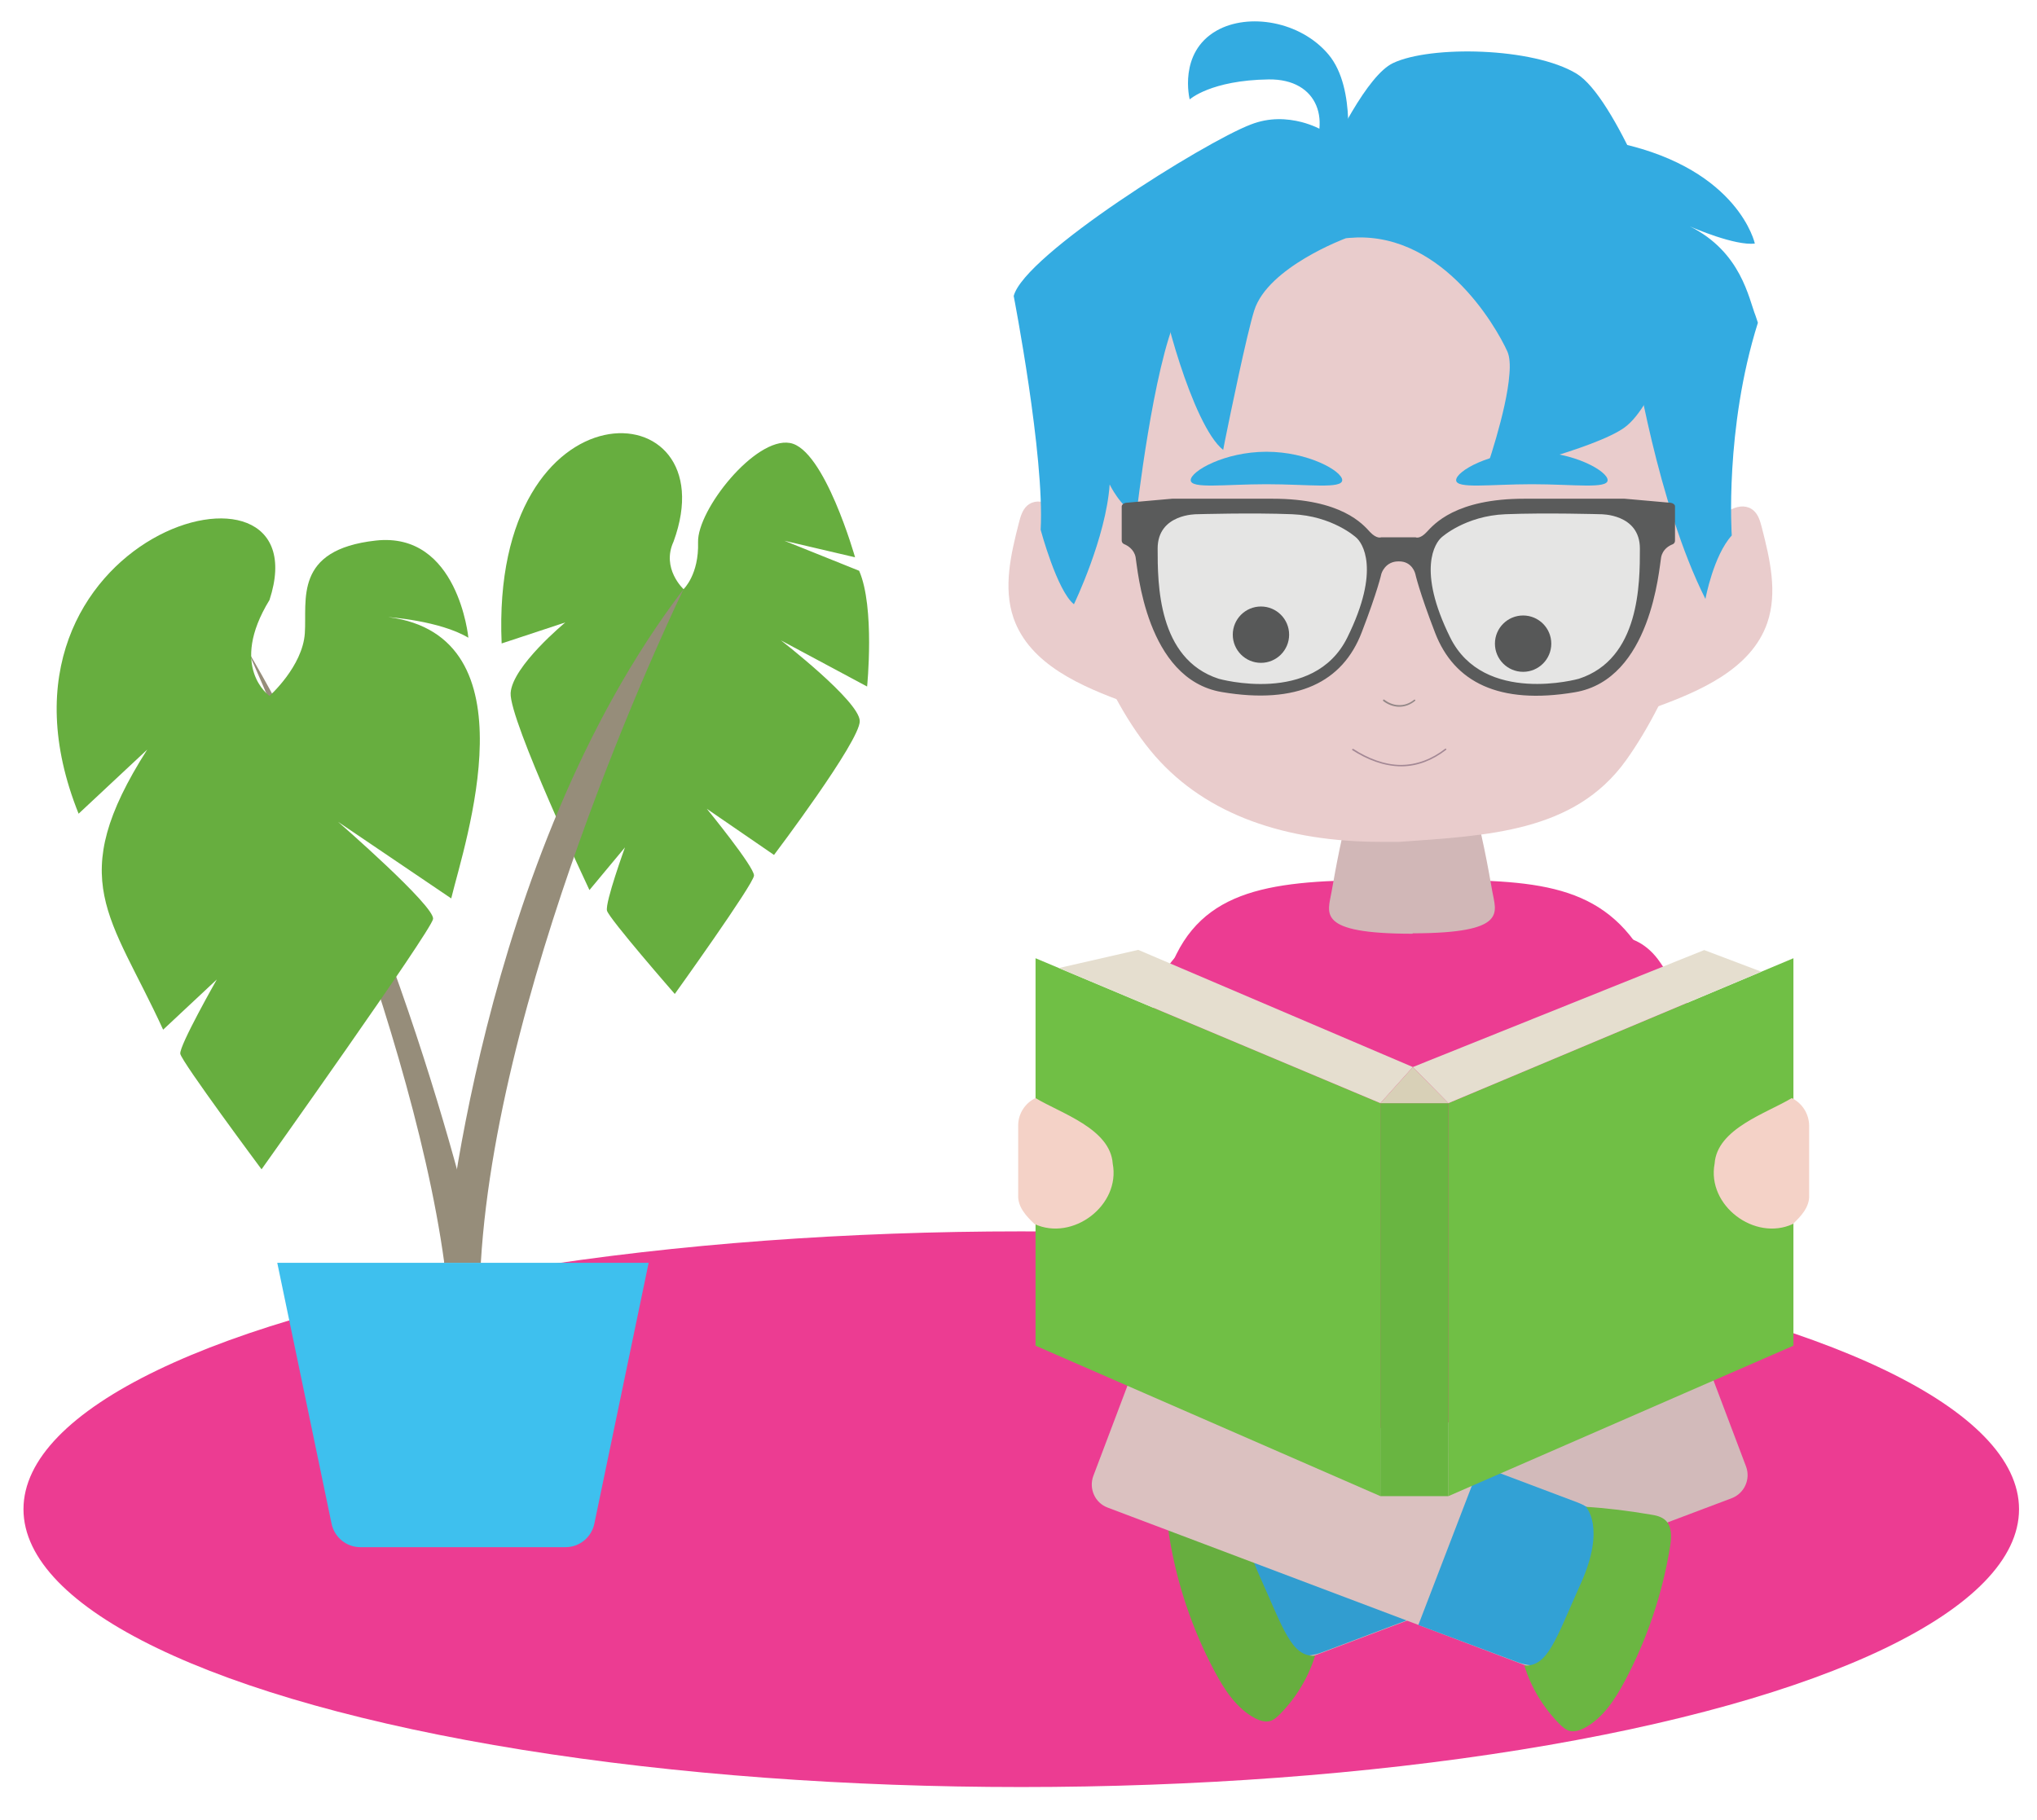
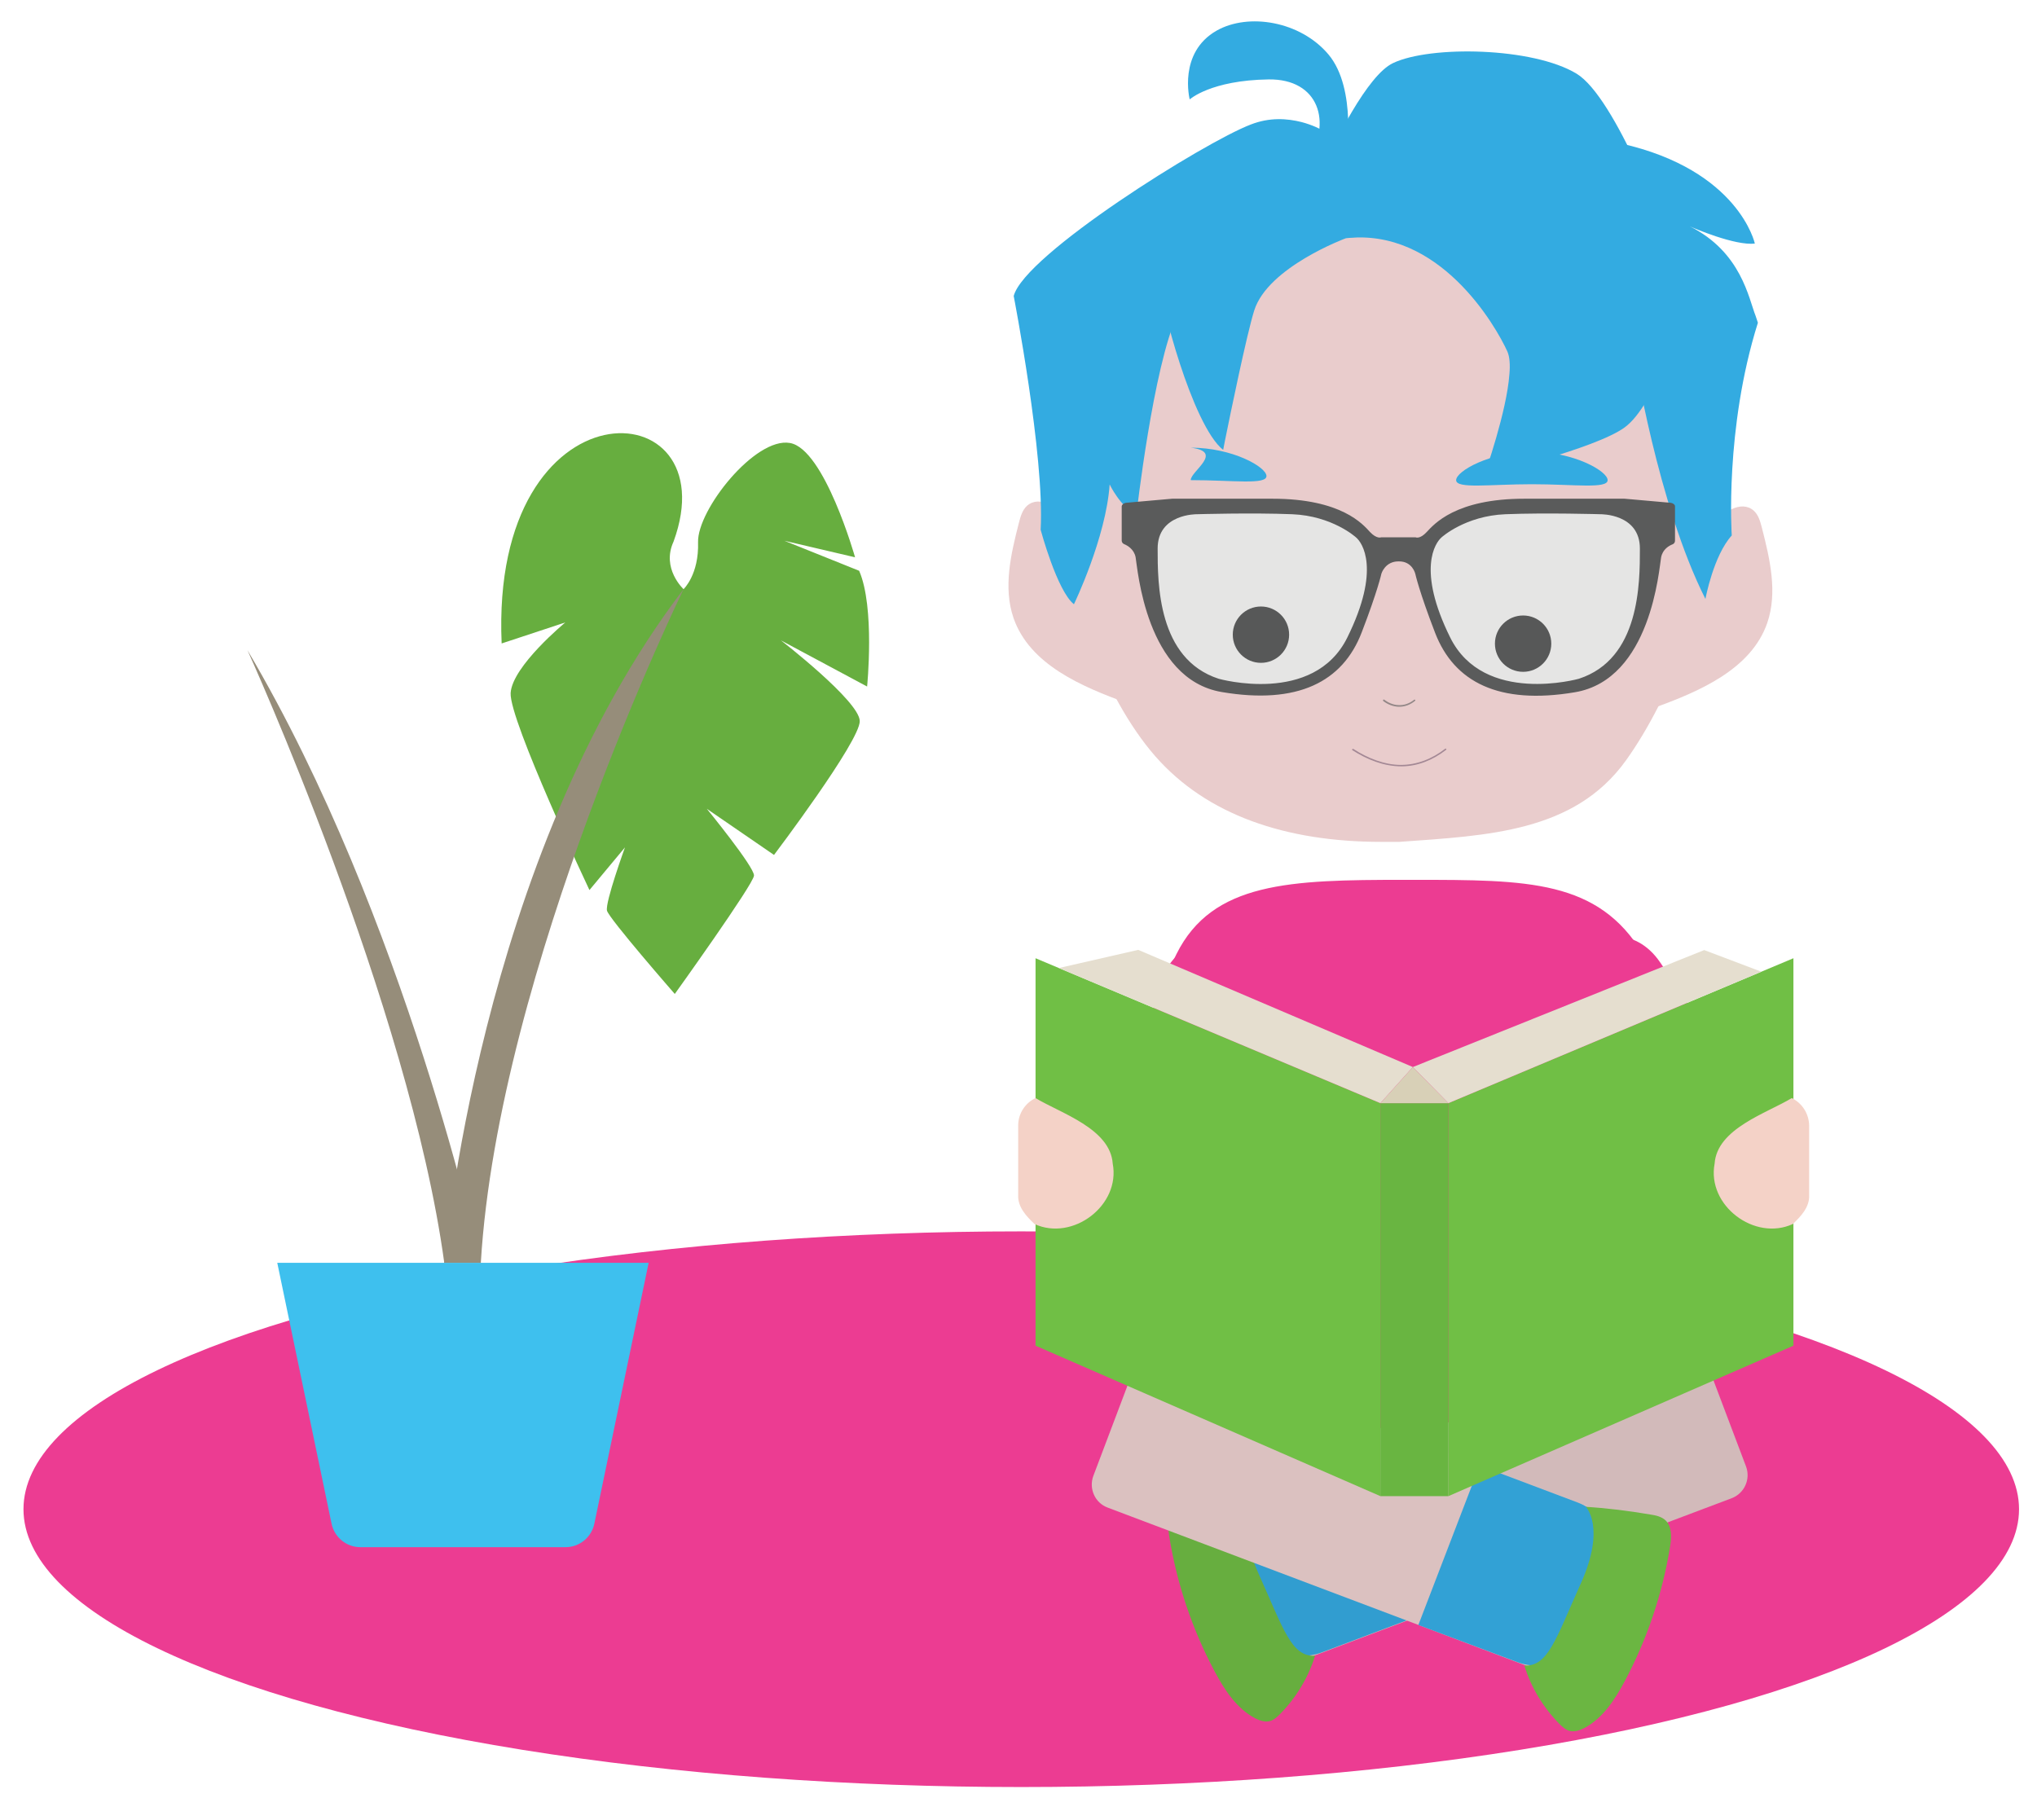
<svg xmlns="http://www.w3.org/2000/svg" version="1.1" id="f" x="0px" y="0px" viewBox="0 0 997.7 891.7" style="enable-background:new 0 0 997.7 891.7;" xml:space="preserve">
  <style type="text/css"> .st0{fill:#EC3C92;} .st1{fill:#D1B7B7;} .st2{fill:#E9CCCC;} .st3{opacity:0.59;} .st4{fill:#73596F;} .st5{fill:#E5E5E4;} .st6{fill:#33ABE1;} .st7{fill:#575858;} .st8{fill:#5A5B5B;} .st9{fill:#D2BABA;} .st10{fill:#319DD0;} .st11{fill:#67AE3F;} .st12{fill:#DBC1C0;} .st13{fill:#32A1D5;} .st14{fill:#6BB642;} .st15{fill:#70BF45;} .st16{fill:#69B541;} .st17{fill:#E5DECF;} .st18{fill:#D8D0B7;} .st19{fill:#F4D2C7;} .st20{fill:#968D7A;} .st21{fill:#3EC0EE;} </style>
  <ellipse class="st0" cx="500.2" cy="739.3" rx="488.7" ry="136.1" />
  <path class="st0" d="M576.2,467.4C593.8,432,631.9,431,687.6,431l0,0c0.1,0,0.2,0,0.2,0c0.8,0,1.6,0,2.3,0s1.5,0,2.3,0 c0.1,0,0.2,0,0.2,0l0,0c55.7,0,90.2,0,112.1,36.4c12,20,4.5,48.3,0.7,73.8c-5.2,35.3-21.7,163.4-21.7,163.4H597.2 c0,0-17.6-135.3-23.3-170C569.4,507.2,565.8,488.2,576.2,467.4L576.2,467.4z" />
-   <path class="st1" d="M730.9,436.6c-1.7-10-5.8-32.3-9.3-42.2c-1.2-3.5,0.1-12-30.3-12v0.2c-29.8,0.1-28.5,8.5-29.8,12 c-3.5,9.9-7.6,32.3-9.3,42.2c-1.8,10.5-7.9,20.6,39.7,20.6v-0.2C738.8,457.1,732.7,447,730.9,436.6L730.9,436.6z" />
  <g>
    <g>
      <g>
        <g>
          <path class="st2" d="M816.6,148.1c-20.8-42.7-74.1-59.3-137-59.3v0.3c-62.7,0.1-115.7,16.7-136.4,59.3 c-14,28.8-22.4,59.9-22.4,103.9c0,35.8,19.8,89.3,45,118.1c25.2,28.8,63.9,42,110.7,42l8.8,0c43.6-3.1,85.8-4.8,111-39.8 c22.4-31.1,42.8-84.7,42.8-120.5C838.9,208,830.6,176.9,816.6,148.1L816.6,148.1z" />
          <path class="st2" d="M830.4,278.1c1.5-7.2,4.4-14.2,8.5-20.4c4.5-6.8,13.9-12.9,20-7.6c2.4,2.1,3.3,5.5,4.1,8.6 c3.9,15.2,7.7,31.5,2.6,46.4c-7.9,22.8-33.2,33.6-55.9,41.8" />
          <path class="st2" d="M531.6,275.7c-1.5-7.2-4.4-14.2-8.5-20.4c-4.5-6.8-13.9-12.9-20-7.6c-2.4,2.1-3.3,5.5-4.1,8.6 c-3.9,15.2-7.7,31.5-2.6,46.4c7.9,22.8,33.2,33.6,55.9,41.8" />
        </g>
        <g>
          <g class="st3">
            <path class="st4" d="M662.4,367.5c7.2,4.6,15.4,7.9,24,7.9c8.1,0,15.6-3.2,21.9-8.1c0.4-0.3-0.2-0.8-0.5-0.5 c-6.3,4.9-13.7,7.9-21.7,7.9s-16.3-3.3-23.2-7.8C662.4,366.6,662,367.3,662.4,367.5L662.4,367.5L662.4,367.5z" />
          </g>
          <path class="st5" d="M756.8,336.7c-16.6,3.1-33.4-5.5-44.6-14.5c-7.5-6.1-8.5-16.8-11.5-26.2c-9.8-30.9,11.3-45.5,39.1-50.7 c13.9-2.6,52.8,0.1,63.4,6.3c10.6,6.2,1.2,17.5,3.4,29.6c2.8,15-11,39-22.9,49.4C776.5,336.7,767.2,334.8,756.8,336.7 L756.8,336.7z" />
          <path class="st5" d="M606.7,337.4c39.5,2.8,56.3-16.3,60.8-40.3c4.5-24,5.5-45.5-42.7-48.9c-28.2-2-66-1-63.5,29.2 C563.3,300.7,574.6,335,606.7,337.4L606.7,337.4z" />
        </g>
        <path class="st6" d="M787.4,235.2c0,4.4-16.6,2-37.1,2s-37.1,2.4-37.1-2s16.6-13.9,37.1-13.9S787.4,230.8,787.4,235.2z" />
-         <path class="st6" d="M583.2,235.2c0,4.4,16.6,2,37.1,2c20.5,0,37.1,2.4,37.1-2c0-4.4-16.6-13.9-37.1-13.9 C599.8,221.3,583.2,230.8,583.2,235.2z" />
+         <path class="st6" d="M583.2,235.2c20.5,0,37.1,2.4,37.1-2c0-4.4-16.6-13.9-37.1-13.9 C599.8,221.3,583.2,230.8,583.2,235.2z" />
      </g>
      <g class="st3">
        <path class="st7" d="M677.5,343.4c2.2,1.7,4.8,2.7,7.5,2.8c3,0.1,5.8-1,8.1-2.9c0.4-0.3-0.2-0.8-0.5-0.5c-2.2,1.8-5,2.8-7.8,2.6 c-2.5-0.1-4.9-1.2-6.9-2.7C677.5,342.5,677.2,343.1,677.5,343.4L677.5,343.4L677.5,343.4z" />
      </g>
    </g>
    <g>
      <path class="st6" d="M659.3,77.8c0,0,5.6-34.3-8.7-51.2C636.8,10.3,611.4,6.2,595.9,15c-19,10.8-13.2,33.7-13.2,33.7 s10.3-9.4,38.7-9.8c24.3-0.3,31.6,20.7,18.6,41L659.3,77.8L659.3,77.8z" />
      <path class="st6" d="M861,158.1c-16.4,52.1-12.8,104.2-12.8,104.2c-9,9.9-12.9,31.1-12.9,31.1c-23.5-46.6-34.9-119.8-34.9-119.8 c-8.3-12.1-61-58.9-127.9-57.8s-95.8,38.4-95.8,38.4c-11.9,25.3-20.1,97.9-20.1,97.9c-7.9-3.8-13.1-14.8-13.1-14.8 C541.7,263.5,526,296,526,296c-8.3-6.6-16.3-36.5-16.3-36.5c2-36.2-13.2-114.5-13.2-114.5c5.2-20.2,93.3-75.3,116.1-84 c9.2-3.6,17.8-3,24.9-1.2c10.3,2.7,17.1,8.3,17.1,8.3c12.5-13.4,51.1-12.9,93.6-6.5c15.1,2.3,30.7,5.3,45.8,8.7 c57.7,13,65.5,49,65.5,49c-9.6,1.2-30.3-7.7-31.8-8.4c25.2,12.6,28.8,35.4,32.2,43.9C860.6,156.9,861,158.1,861,158.1L861,158.1z" />
      <path class="st6" d="M802.4,82.3L802.4,82.3c-9.6-21-20.8-40.5-30.2-46.2c-21.4-13-71.6-13.9-89.9-5.2 c-12.5,5.9-28.5,38-37.4,57.9l-0.2,0.5c-3.4,7.6-5.7,13.3-6.4,14.9l-0.1,0.3l-0.1,0.2l0.2,0.1c0,0,0,0,0,0 c-0.1-0.1-0.2-0.1-0.3-0.1c0,0,0,0,0,0c-10.9-4.5-24.7-7.8-38.1-4.2c-28.9,7.7-30.1,34.5-31.1,40.1c-1,5.6,15.1,67.8,30.3,79.8 c0,0,0.3-1.5,0.8-4.2c2.6-12.9,10.7-52.3,14.4-64.1c6.7-21.3,44.9-35.4,44.9-35.4c45.7-5.2,73.3,42.7,79.1,55.5 c1.1,2.5,1.4,6.4,1,11c-1.3,18.5-12,48.6-12.3,49.6h0c1.6-0.4,54.1-12.8,68.7-23.4c14.9-10.8,28.3-52.9,28.6-64.1 C824.5,138.8,814.8,109.2,802.4,82.3L802.4,82.3z" />
    </g>
    <path class="st8" d="M685.1,275c6.7-0.1,8.1,6.1,8.1,6.1s1.8,8.4,9.7,28.9c9.3,24.1,31.2,35.4,68.5,29.1 c37.3-6.3,41.2-60.6,42.2-66.1c0.8-4,3.9-5.7,5.7-6.4c0.7-0.3,1.1-1,1.1-1.7V248c0-0.9-1.2-1.6-2.1-1.7l-22.6-2h-49.1 c-33.8,0-44.3,12.6-47.8,16.3c-3.4,3.7-5.5,2.6-5.5,2.6h-16.8c0,0-2.1,1-5.5-2.6c-3.4-3.7-13.9-16.3-47.8-16.3h-49.1l-22.6,2 c-0.9,0.1-2,0.8-2.1,1.7v16.8c0,0.7,0.4,1.4,1.1,1.7c1.7,0.7,4.9,2.5,5.7,6.4c1,5.5,5,59.8,42.2,66.1s59.2-5,68.5-29.1 c7.9-20.5,9.7-28.9,9.7-28.9S678.4,274.9,685.1,275L685.1,275z M773.3,332.5c0,0-46.5,13.1-63-20.2c-16.5-33.3-7.3-46.5-4.2-49.1 c0,0,11.5-10.5,31.2-11.3c19.7-0.8,46.7,0,46.7,0s19.2-0.3,19.2,16.8S803.2,322.8,773.3,332.5z M567,268.7 c0-17.1,19.2-16.8,19.2-16.8s27-0.8,46.7,0s31.2,11.3,31.2,11.3c3.2,2.6,12.3,15.7-4.2,49.1s-63,20.2-63,20.2 C567,322.8,567,285.8,567,268.7z" />
  </g>
  <g>
    <path class="st0" d="M851.9,595.2c22-15.8,23.1-28.7,11.6-46.9c-15-23.9-34.2-53.2-50.4-76.9c-12.2-17.9-32.3-15.5-49-3.4 s-22,27.6-11.2,45.5c15.1,25.2,35,53.9,51.3,78.4C816.2,609.8,827.5,612.8,851.9,595.2z" />
  </g>
  <g>
    <path class="st0" d="M577.8,612.6c26.7,4.7,36.7-3.4,41.7-24.3c6.7-27.4,14.3-61.6,20-89.7c4.3-21.2-11.5-34-31.7-37.5 s-35.1,3.5-40.5,23.6c-7.5,28.4-14.2,62.7-20.5,91.4C542.4,597.1,548.1,607.4,577.8,612.6L577.8,612.6z" />
  </g>
  <g>
    <path class="st9" d="M834.1,662.6l21.1,55.8c2.3,6.2-0.8,13.1-7,15.5L634,814.7c-6.2,2.3-13.1-0.8-15.5-7l-21.1-55.8 c-2.3-6.2,0.8-13.1,7-15.5l214.2-80.9C824.8,653.3,831.8,656.4,834.1,662.6z" />
    <path class="st10" d="M666,713.1l-48,18.1c-13.8,5.2-20.8,20.8-15.6,34.5l10.6,28.1c5.2,13.8,20.8,20.8,34.5,15.6l48.5-18.3 L666,713.1L666,713.1z" />
    <path class="st11" d="M644.1,811.1c-3.3,10.7-9.3,20.6-17.2,28.6c-1.4,1.4-3,2.9-5,3.4c-2.4,0.6-5-0.3-7.2-1.4 c-9-4.8-14.9-13.8-19.7-22.8c-11-20.6-18.6-43.1-22.3-66.2c-0.7-4.4-1-9.6,2.2-12.7c2-1.9,4.8-2.5,7.5-2.9 c10.5-1.8,21-3.1,31.6-3.8c0,0-10,9.9,2.4,37.5S632.5,811.6,644.1,811.1" />
  </g>
  <g>
    <path class="st12" d="M793.3,756.6l-21.1,55.8c-2.3,6.2-9.3,9.3-15.5,7l-214.2-80.9c-6.2-2.3-9.3-9.3-7-15.5l21.1-55.8 c2.3-6.2,9.3-9.3,15.5-7l214.2,80.9C792.5,743.5,795.6,750.4,793.3,756.6z" />
    <path class="st13" d="M724.7,717.9l48,18.1c13.8,5.2,20.8,20.8,15.6,34.5l-10.6,28.1c-5.2,13.8-20.8,20.8-34.5,15.6L694.7,796 L724.7,717.9L724.7,717.9z" />
    <path class="st14" d="M746.6,815.9c3.3,10.7,9.3,20.6,17.2,28.6c1.4,1.4,3,2.9,5,3.4c2.4,0.6,5-0.3,7.2-1.4 c9-4.8,14.9-13.8,19.7-22.8c11-20.6,18.6-43.1,22.3-66.2c0.7-4.4,1-9.6-2.2-12.7c-2-1.9-4.8-2.5-7.5-2.9c-10.5-1.8-21-3.1-31.6-3.8 c0,0,10,9.9-2.4,37.5S758.2,816.4,746.6,815.9" />
  </g>
  <g>
    <g>
      <g>
        <polygon class="st15" points="507.2,469.4 676.1,540.4 676.1,732.9 507.2,659.2 " />
        <polygon class="st15" points="878.4,469.4 709.4,540.4 709.4,732.9 878.4,659.2 " />
        <rect x="676.1" y="540.4" class="st16" width="33.3" height="192.5" />
      </g>
      <polygon class="st17" points="518.6,474.2 557.5,465.3 692,522.7 676.1,540.4 " />
      <polygon class="st17" points="692,522.7 709.4,540.4 862.7,476 834.7,465.4 " />
      <polygon class="st18" points="692,522.7 676.1,540.4 709.4,540.4 " />
    </g>
    <path class="st19" d="M877.6,537.9c-12.2,7.4-36.6,14.9-37.8,32.1l0,0c-3.9,20.5,19.6,38.2,38.3,29.6c3.9-3.7,8.3-8.3,8-14.2v-34.1 C886,545.6,882.7,540.4,877.6,537.9L877.6,537.9L877.6,537.9z" />
    <path class="st19" d="M507.2,537.9c12.2,7.4,36.6,14.9,37.8,32.1l0,0c3.9,20.5-19.6,38.2-38.3,29.6c-3.9-3.7-8.3-8.3-8-14.2v-34.1 C498.7,545.6,502,540.4,507.2,537.9L507.2,537.9z" />
  </g>
  <circle class="st7" cx="746" cy="315.3" r="13.8" />
  <circle class="st7" cx="617.6" cy="310.9" r="13.8" />
  <g>
    <g>
      <path class="st20" d="M121.2,318.5c0,0,79.2,174.1,96.4,300.1h17.8C235.4,618.6,198.8,449.7,121.2,318.5L121.2,318.5z" />
-       <path class="st11" d="M132,340.9c0,0-20.2-14,0-47c26.9-82.4-148.5-32.4-93.5,104.7l33.6-31.4c-40.8,64-17.8,81.3,7.8,137.2 l26.3-24.6c0,0-18.5,32.5-17.9,36.4s39.8,56.6,39.8,56.6s82.9-116.5,84-122.6c1.1-6.2-46.5-47.6-46.5-47.6l55.4,37.5 c6.6-27.3,41-128.5-30.8-137.8c0,0,25.2,1.7,39.2,10.1c0,0-5-52.1-45.4-47.6c-40.3,4.5-33.6,29.1-34.7,45.4S132,340.9,132,340.9 L132,340.9z" />
      <path class="st11" d="M334.8,288.6c0,0-11-10.1-4.9-23.3c27.5-75.2-89.9-80.6-84.2,49.9l31.2-10.3c0,0-26,21.4-26.8,34.6 c-0.7,13.3,38.6,96.5,38.6,96.5l17.4-20.9c0,0-9.8,27-8.8,31c1,3.9,33.2,40.8,33.2,40.8s38.6-53.8,38.8-58 c0.2-4.2-23.1-32.7-23.1-32.7l32.9,22.6c0,0,42.2-55.8,42-65.6c-0.2-9.8-38.6-39.5-38.6-39.5l42.2,22.6c0,0,3.9-38.8-3.9-56.7 l-36.6-14.7l34.6,8.1c0,0-15-53.1-31.9-56c-17-3-45.4,32.7-45,48.6C342.4,281.5,334.8,288.6,334.8,288.6L334.8,288.6z" />
      <path class="st20" d="M217.6,618.6c0,0,16.4-197.9,117.2-330c0,0-90.7,186-99.3,330H217.6L217.6,618.6z" />
    </g>
    <path class="st21" d="M226.7,618.6h-90.9l26.6,127.8c1.4,6.7,7.3,11.5,14.1,11.5H277c6.8,0,12.7-4.8,14.1-11.5l26.6-127.8H226.7 L226.7,618.6z" />
  </g>
</svg>